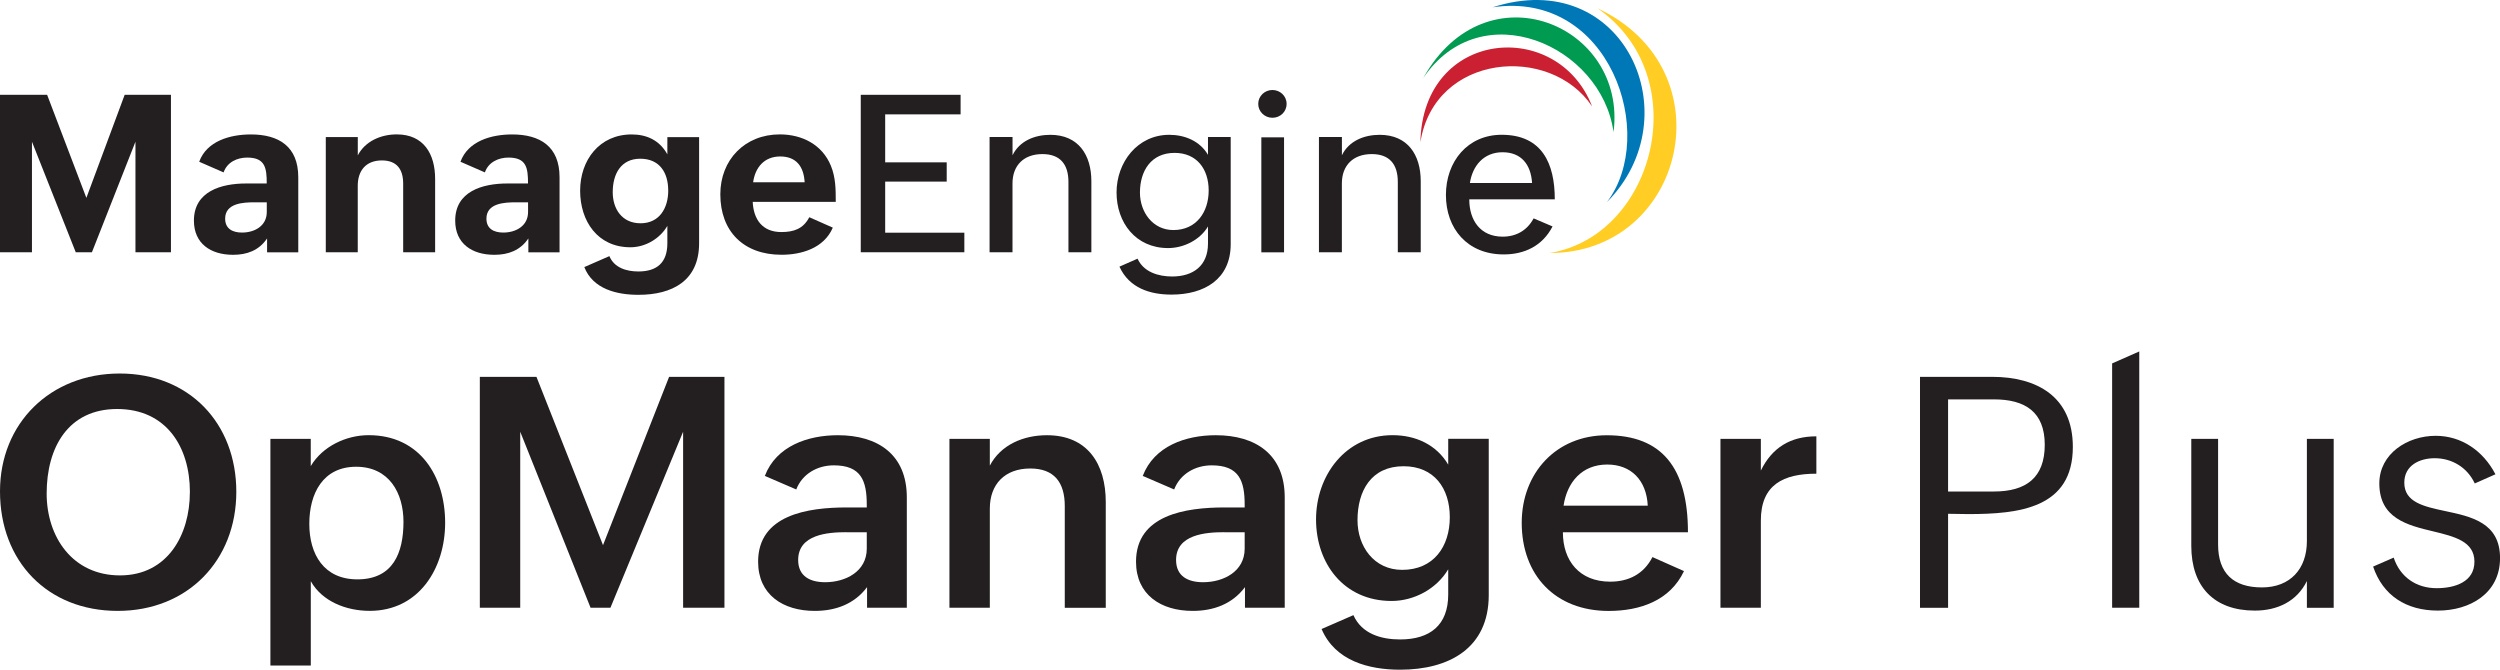
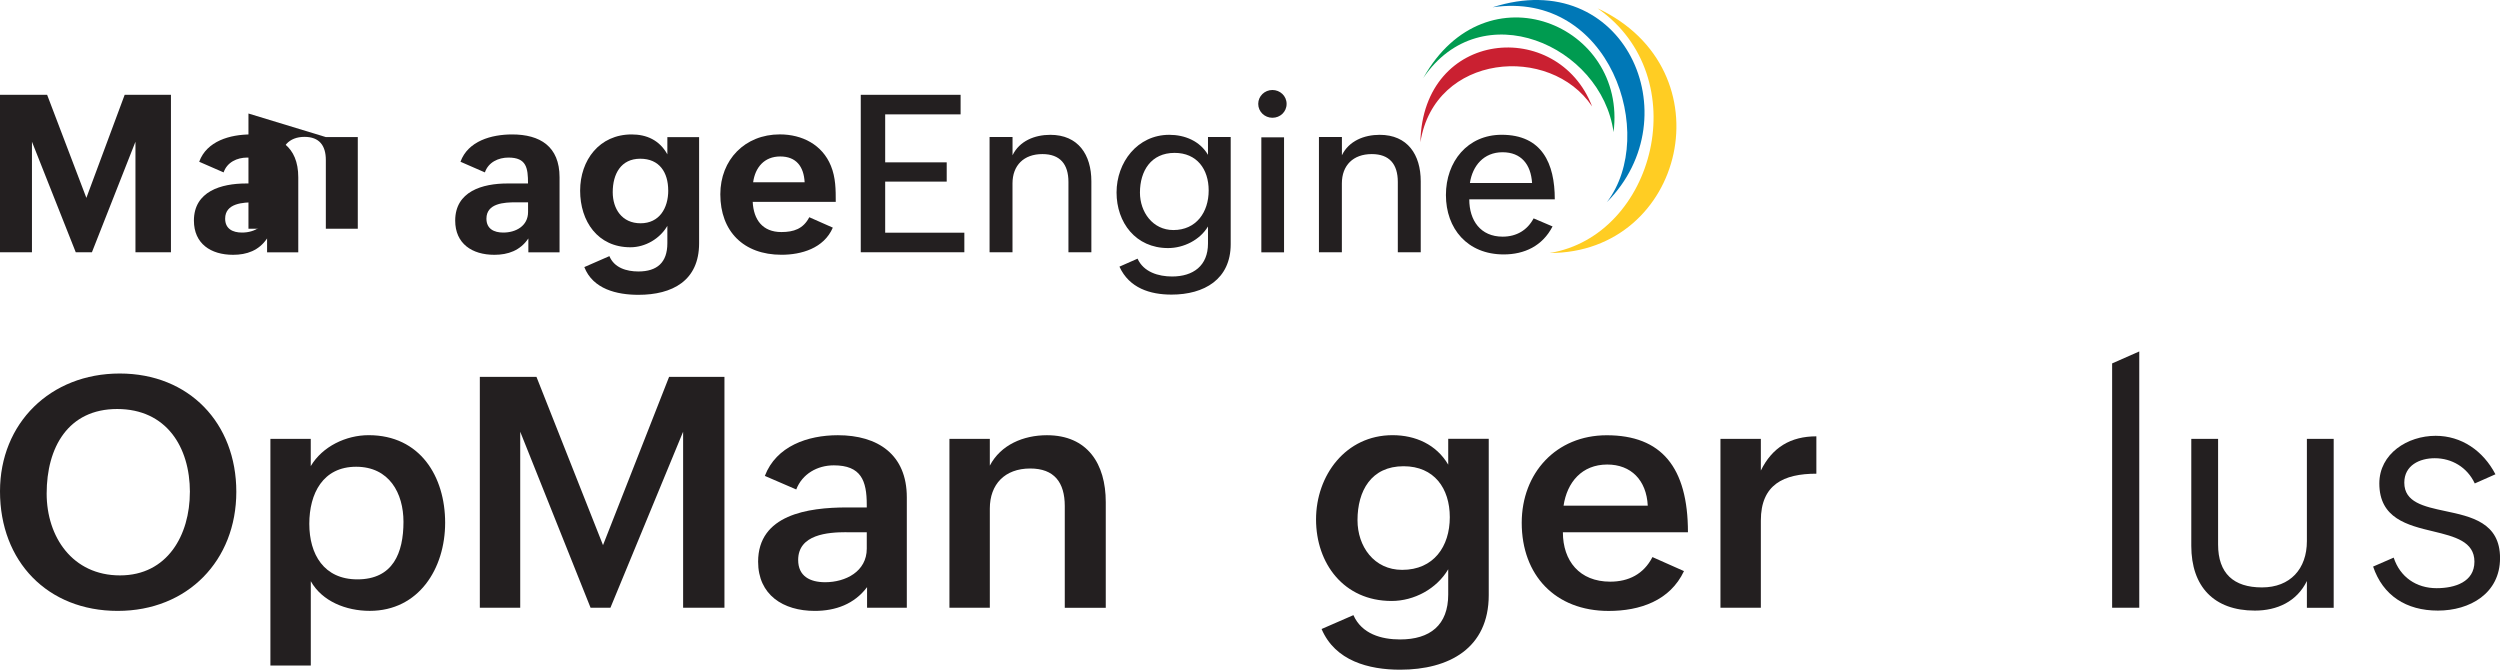
<svg xmlns="http://www.w3.org/2000/svg" id="Layer_2" viewBox="0 0 586.72 157.18">
  <defs>
    <style>.cls-1{fill:#231f20;}.cls-2{fill:#ca2031;}.cls-2,.cls-3,.cls-4,.cls-5{fill-rule:evenodd;}.cls-3{fill:#009b50;}.cls-4{fill:#ffcd23;}.cls-5{fill:#0078b7;}</style>
  </defs>
  <g id="Layer_1-2">
    <g>
      <g>
        <path class="cls-1" d="M0,115.31c0-15.99,11.81-27.65,28.1-27.65s27.36,11.66,27.36,27.76-11.4,27.95-27.84,27.95S0,131.79,0,115.31Zm44.57,.19c0-10.62-5.55-19.51-17.07-19.51s-16.55,9.03-16.55,19.84c0,10.18,6.07,19.21,17.21,19.21s16.4-9.48,16.4-19.55Z" />
        <path class="cls-1" d="M63.45,102.99h9.48v6.4c2.74-4.63,8.29-7.26,13.59-7.26,12.1,0,17.95,9.74,17.95,20.54s-6.22,20.69-17.69,20.69c-5.55,0-11.18-2.22-13.84-6.96v19.8h-9.48v-53.23Zm31.24,19.47c0-6.7-3.33-12.92-11.11-12.92s-10.99,6.26-10.99,13.4,3.41,13.03,11.29,13.03c8.37,0,10.81-6.22,10.81-13.51Z" />
        <path class="cls-1" d="M112.61,88.44h13.29l15.62,39.5,15.51-39.5h12.99v54.19h-9.7v-41.31l-17.06,41.31h-4.66l-16.51-41.31v41.31h-9.48v-54.19Z" />
        <path class="cls-1" d="M203.5,137.78c-3,4-7.4,5.59-12.29,5.59-7.44,0-13.29-3.78-13.29-11.55,0-10.99,11.62-12.73,20.84-12.73h4.66v-.63c0-5.66-1.33-9.25-7.74-9.25-3.85,0-7.4,2-8.81,5.66l-7.37-3.18c2.67-7,10.07-9.55,17.14-9.55,9.37,0,16.18,4.52,16.18,14.58v25.91h-9.33v-4.85Zm-4.85-12.88c-4.37,0-11.33,.52-11.33,6.52,0,3.81,2.78,5.22,6.33,5.22,4.81,0,9.77-2.52,9.77-7.88v-3.85h-4.78Z" />
        <path class="cls-1" d="M222.82,102.99h9.48v6.29c2.55-4.89,7.88-7.14,13.4-7.14,9.51,0,13.81,6.7,13.81,15.7v24.8h-9.62v-23.88c0-5.55-2.48-8.81-8.11-8.81-5.96,0-9.48,3.7-9.48,9.4v23.28h-9.48v-39.65Z" />
-         <path class="cls-1" d="M292.19,137.78c-3,4-7.4,5.59-12.29,5.59-7.44,0-13.29-3.78-13.29-11.55,0-10.99,11.62-12.73,20.84-12.73h4.66v-.63c0-5.66-1.33-9.25-7.74-9.25-3.85,0-7.4,2-8.81,5.66l-7.37-3.18c2.67-7,10.07-9.55,17.14-9.55,9.37,0,16.18,4.52,16.18,14.58v25.91h-9.33v-4.85Zm-4.85-12.88c-4.37,0-11.33,.52-11.33,6.52,0,3.81,2.78,5.22,6.33,5.22,4.81,0,9.77-2.52,9.77-7.88v-3.85h-4.77Z" />
        <path class="cls-1" d="M317.63,144.37c1.96,4.41,6.55,5.7,10.96,5.7,7.03,0,11.29-3.37,11.29-10.55v-5.92c-2.7,4.59-8,7.44-13.29,7.44-11.22,0-17.73-8.81-17.73-19.14s6.96-19.77,17.95-19.77c5.37,0,10.29,2.18,13.07,6.92v-6.07h9.51v36.68c0,12.48-9.33,17.51-20.8,17.51-7.37,0-15.25-2.07-18.43-9.55l7.48-3.26Zm22.62-22.99c0-6.77-3.66-11.96-10.85-11.96-7.59,0-10.81,5.77-10.81,12.66,0,6.18,3.89,11.66,10.48,11.66,7.4,0,11.18-5.48,11.18-12.36Z" />
        <path class="cls-1" d="M395.22,134.01c-3.29,7-10.4,9.37-17.69,9.37-12.51,0-20.4-8.37-20.4-20.69,0-11.62,8.03-20.54,19.95-20.54,12.81,0,19.06,7.48,19.06,22.77h-29.35c0,6.7,3.89,11.59,11.1,11.59,4.29,0,7.85-1.74,9.92-5.77l7.4,3.29Zm-8.51-15.33c-.3-6-3.92-9.66-9.51-9.66-5.96,0-9.44,4.18-10.25,9.66h19.77Z" />
        <path class="cls-1" d="M403.77,102.99h9.48v7.44c2.67-5.44,7-8.03,13.03-8.03v8.77c-7.66,0-13.03,2.52-13.03,10.99v20.47h-9.48v-39.65Z" />
-         <path class="cls-1" d="M450.6,88.44h16.92c10.48,0,18.95,4.63,18.95,16.44,0,14.4-12.59,15.77-24.58,15.77l-4.7-.07v22.06h-6.59v-54.19Zm17.36,26.91c7.51,0,11.92-3.22,11.92-10.96s-4.63-10.66-11.92-10.66h-10.77v21.62h10.77Z" />
        <path class="cls-1" d="M495.69,85.29l6.37-2.81v60.15h-6.37v-57.34Z" />
        <path class="cls-1" d="M541.41,136.34c-2.37,4.85-7,6.96-12.22,6.96-9.62,0-14.92-5.66-14.92-15.21v-25.1h6.29v24.8c0,6.77,3.63,10.07,10.29,10.07s10.55-4.37,10.55-10.85v-24.02h6.29v39.65h-6.29v-6.29Z" />
        <path class="cls-1" d="M561.77,130.86c1.48,4.55,5.29,7.18,10.07,7.18,4.33,0,8.88-1.48,8.88-6.22s-4.63-5.89-9.66-7.11c-6.03-1.44-12.66-3.04-12.66-11.25,0-7,6.63-11.18,13.22-11.18,6.03,0,11.14,3.48,14.03,9.03l-4.85,2.15c-1.78-3.81-5.4-5.92-9.4-5.92-3.55,0-7.14,1.67-7.14,5.74,0,4.59,4.55,5.59,9.59,6.66,6.11,1.3,12.88,2.7,12.88,11.03s-7.11,12.33-14.58,12.33-12.92-3.55-15.21-10.33l4.85-2.11Z" />
      </g>
      <g>
        <path class="cls-4" d="M374.92,1.95c23.13,16.08,13.47,53.39-11.24,57.43h0c31.74,.02,42.04-43.01,11.24-57.43" />
        <path class="cls-5" d="M350.3,1.71c27.58-4.06,38.88,30,26.81,45.74,19.97-20.12,3.99-55.65-26.81-45.74" />
        <path class="cls-3" d="M334.01,18.33c13.6-20.13,41.84-7.67,44.67,12.67,3.24-25.15-29.91-39.09-44.67-12.67" />
        <path class="cls-2" d="M333.35,33.39c3.3-20.9,30.5-23.09,40.3-8.41-8.01-20.8-39.78-18.26-40.3,8.41" />
        <g>
          <path class="cls-1" d="M0,22.25H11.06l9.21,24.19,8.99-24.19h10.86V59.21h-8.33v-25.95l-10.22,25.95h-3.79L7.5,33.26v25.95H0V22.25Z" />
          <path class="cls-1" d="M62.68,55.96c-1.92,2.85-4.77,3.84-7.98,3.84-5.25,0-9.19-2.63-9.19-8.03,0-6.87,6.41-8.71,12.24-8.71h4.85c0-3.64-.35-6.08-4.59-6.08-2.37,0-4.72,1.09-5.53,3.48l-5.73-2.5c1.77-4.87,7.25-6.41,12.12-6.41,6.54,0,11.13,2.8,11.13,10.05v17.62h-7.32v-3.26Zm-2.95-8.48c-2.68,0-6.89,.2-6.89,3.84,0,2.4,1.79,3.26,3.96,3.26,2.93,0,5.81-1.54,5.81-4.82v-2.27h-2.88Z" />
-           <path class="cls-1" d="M76.47,32.17h7.5v4.29c1.74-3.33,5.43-4.92,9.14-4.92,6.31,0,9.01,4.57,9.01,10.45v17.22h-7.5v-16.13c0-3.36-1.51-5.43-5-5.43-3.71,0-5.66,2.37-5.66,5.96v15.6h-7.5v-27.04Z" />
+           <path class="cls-1" d="M76.47,32.17h7.5v4.29v17.22h-7.5v-16.13c0-3.36-1.51-5.43-5-5.43-3.71,0-5.66,2.37-5.66,5.96v15.6h-7.5v-27.04Z" />
          <path class="cls-1" d="M124,55.96c-1.92,2.85-4.77,3.84-7.98,3.84-5.25,0-9.19-2.63-9.19-8.03,0-6.87,6.41-8.71,12.24-8.71h4.85c0-3.64-.35-6.08-4.59-6.08-2.37,0-4.72,1.09-5.53,3.48l-5.73-2.5c1.77-4.87,7.25-6.41,12.12-6.41,6.54,0,11.13,2.8,11.13,10.05v17.62h-7.32v-3.26Zm-2.95-8.48c-2.68,0-6.89,.2-6.89,3.84,0,2.4,1.79,3.26,3.96,3.26,2.93,0,5.81-1.54,5.81-4.82v-2.27h-2.88Z" />
          <path class="cls-1" d="M143.01,60.1c1.14,2.75,4.01,3.61,6.82,3.61,4.37,0,6.79-2.1,6.79-6.61v-4.09c-1.77,3.03-5.18,5.02-8.68,5.02-7.67,0-11.79-6.11-11.79-13.28s4.52-13.2,12.09-13.2c3.51,0,6.54,1.34,8.38,4.67v-4.04h7.45v24.92c0,8.81-6.31,12.09-14.24,12.09-5.07,0-10.68-1.34-12.7-6.51l5.88-2.57Zm13.81-15.4c0-4.22-2.04-7.45-6.56-7.45s-6.46,3.56-6.46,7.85c0,3.91,2.15,7.3,6.54,7.3s6.49-3.53,6.49-7.7Z" />
          <path class="cls-1" d="M195.45,53.43c-2.1,4.87-7.42,6.36-12.04,6.36-8.94,0-14.36-5.53-14.36-14.19,0-8.1,5.76-14.06,13.96-14.06,5.25,0,9.97,2.42,11.99,7.37,1.14,2.78,1.14,5.63,1.14,8.46h-19.49c.2,4.17,2.3,7.09,6.72,7.09,2.93,0,5.15-.76,6.56-3.48l5.53,2.45Zm-6.61-10.65c-.2-3.71-1.99-6.06-5.73-6.06s-5.88,2.57-6.36,6.06h12.09Z" />
          <path class="cls-1" d="M202.01,22.25h23.43v4.59h-17.7v11.26h14.44v4.52h-14.44v11.99h18.58v4.59h-24.31V22.25Z" />
          <path class="cls-1" d="M232.25,32.15h5.38v4.29c1.62-3.36,5.2-4.8,8.86-4.8,6.56,0,9.64,4.67,9.64,10.91v16.66h-5.38v-16.51c0-4.17-1.97-6.54-6.11-6.54-4.37,0-7.02,2.65-7.02,6.89v16.16h-5.38v-27.06Z" />
          <path class="cls-1" d="M266.97,60.7c1.41,3.16,4.92,4.19,8.1,4.19,4.97,0,8.43-2.52,8.43-7.75v-3.99c-1.89,3.18-5.71,5.07-9.37,5.07-7.6,0-12.09-5.98-12.09-13.05s4.9-13.53,12.37-13.53c3.66,0,7.2,1.46,9.09,4.7v-4.19h5.33v25.15c0,8.23-6.19,11.84-13.89,11.84-5,0-9.92-1.51-12.22-6.56l4.24-1.87Zm16.69-16.01c0-4.97-2.75-8.81-8-8.81-5.53,0-8.13,4.24-8.13,9.32,0,4.57,3,8.79,7.85,8.79,5.35,0,8.28-4.17,8.28-9.29Z" />
          <path class="cls-1" d="M298.62,21.12c1.79,0,3.33,1.39,3.33,3.26s-1.51,3.26-3.33,3.26-3.33-1.44-3.33-3.26,1.51-3.26,3.33-3.26Zm-2.6,11.11h5.33v26.99h-5.33v-26.99Z" />
          <path class="cls-1" d="M309.55,32.15h5.38v4.29c1.62-3.36,5.2-4.8,8.86-4.8,6.56,0,9.64,4.67,9.64,10.91v16.66h-5.38v-16.51c0-4.17-1.97-6.54-6.11-6.54-4.37,0-7.02,2.65-7.02,6.89v16.16h-5.38v-27.06Z" />
          <path class="cls-1" d="M364.36,53.15c-2.37,4.59-6.61,6.56-11.46,6.56-8.53,0-13.56-6.06-13.56-13.94s5.1-14.14,13.08-14.14c9.47,0,12.47,6.72,12.47,15.15h-20.07c0,4.97,2.65,8.76,7.83,8.76,3.31,0,5.83-1.57,7.27-4.29l4.44,1.89Zm-4.8-10.2c-.28-4.37-2.55-7.22-6.94-7.22s-7.04,3.16-7.65,7.22h14.59Z" />
        </g>
      </g>
    </g>
  </g>
</svg>